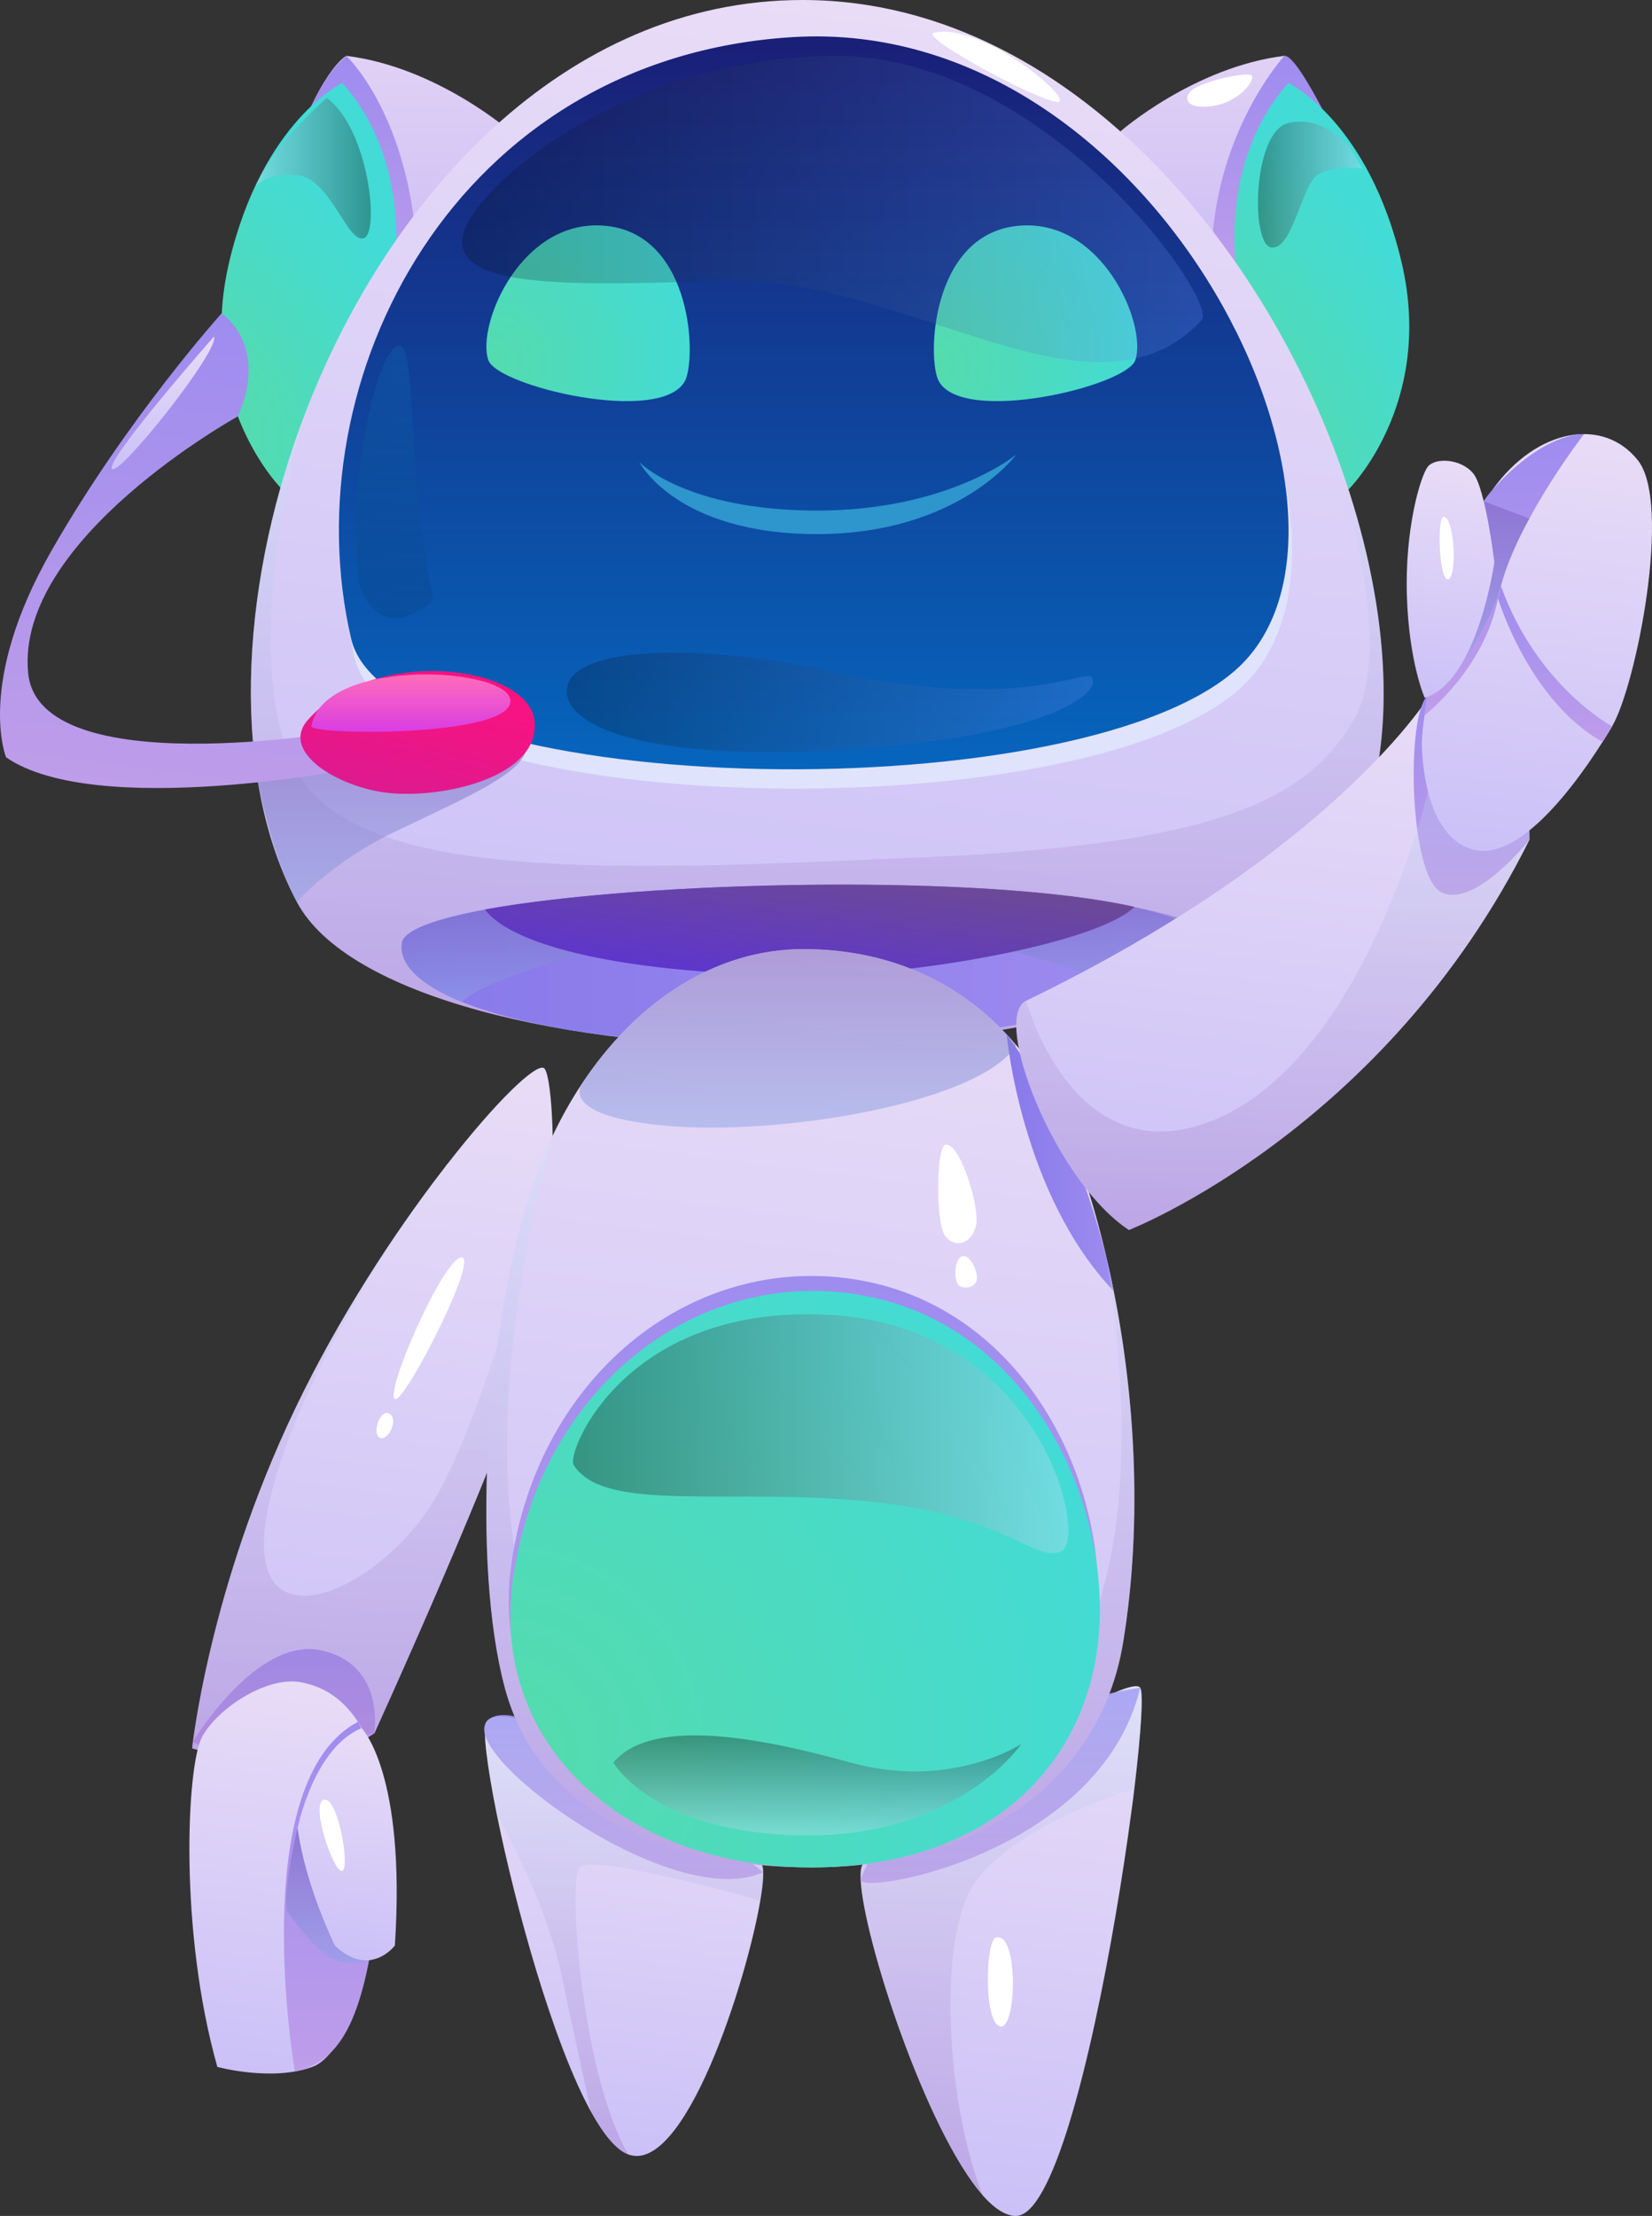
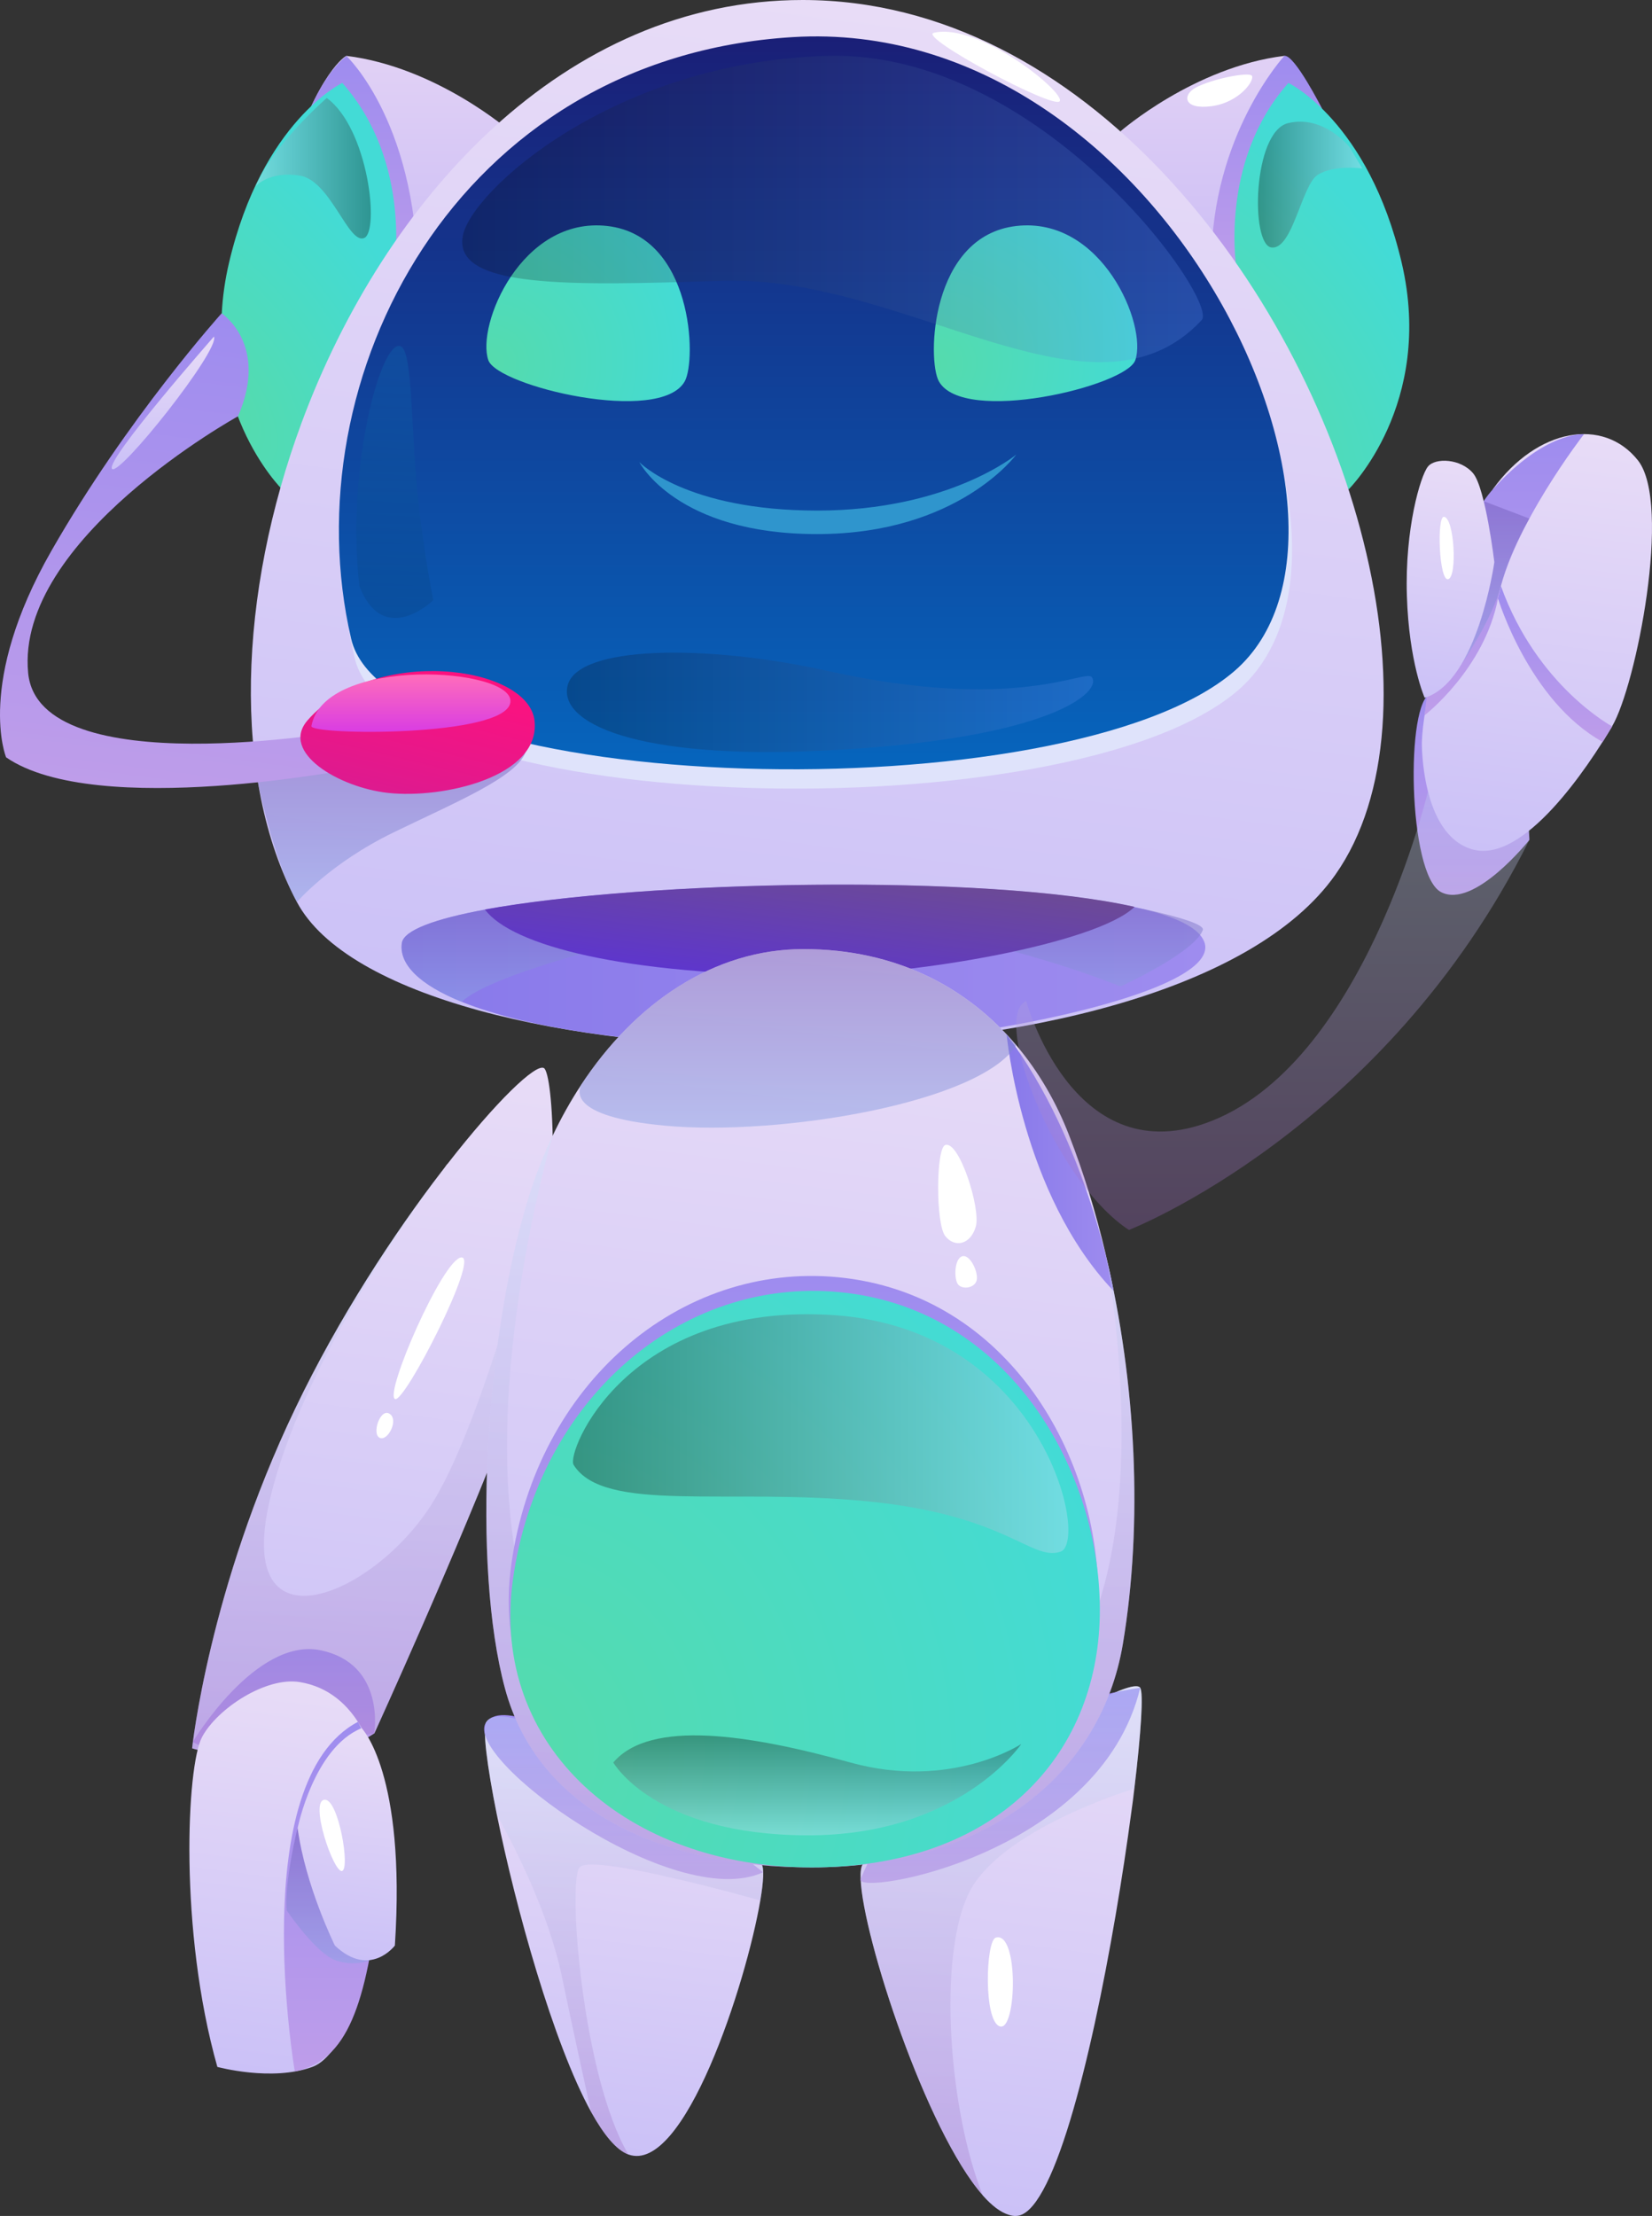
<svg xmlns="http://www.w3.org/2000/svg" width="340" height="456" viewBox="0 0 340 456" fill="none">
  <rect x="0" y="0" width="340" height="456" fill="#333333" stroke="none" />
  <path d="M156.48 391.074C153.593 408.115 140.807 447.5 129.332 443.35C126.857 442.466 124.261 439.274 121.665 434.609C113.829 420.392 106.114 392.449 102.281 373.542C100.194 363.23 99.272 355.618 100.097 354.366C105.216 346.705 153.836 379.951 156.747 383.659C157.281 384.346 157.159 387.096 156.48 391.074Z" fill="url(#paint0_linear_59_490)" />
  <path d="M233.46 368.067C233.29 369.638 233.072 371.283 232.829 372.978C229.384 398.858 222.3 436.892 214.657 450.716C212.838 454.031 210.97 455.971 209.126 455.995C208.641 456.02 208.155 455.946 207.646 455.774C205.923 455.259 204.104 453.859 202.236 451.747V451.723C190.663 438.562 177.586 398.612 177.125 386.679C177.077 385.206 177.198 384.15 177.562 383.634C184.161 374.574 231.98 343.611 234.649 347.294C235.376 348.301 234.843 356.551 233.46 368.067Z" fill="url(#paint1_linear_59_490)" />
  <path d="M100.095 354.366C94.709 361.486 138.574 393.701 157.06 385.279C157.06 385.279 107.228 344.912 100.095 354.366Z" fill="url(#paint2_linear_59_490)" />
  <path d="M177.15 386.679C175.694 390.313 226.327 381.989 234.673 347.319C234.673 347.319 190.882 352.5 177.15 386.679Z" fill="url(#paint3_linear_59_490)" />
  <path opacity="0.3" d="M119.263 384.273C116.813 387.342 119.846 427.218 129.308 443.325C126.833 442.441 124.237 439.249 121.641 434.584C120.113 427.611 117.832 417.249 115.673 406.887C112.907 393.579 105.871 379.902 102.281 373.518C100.194 363.205 99.272 355.593 100.097 354.341C105.216 346.68 153.836 379.926 156.747 383.634C157.281 384.346 157.159 387.096 156.48 391.074C156.48 391.074 121.738 381.228 119.263 384.273Z" fill="url(#paint4_linear_59_490)" />
  <path d="M204.928 398.735C202.866 399.373 202.38 416.07 205.826 417.003C209.271 417.936 209.707 397.262 204.928 398.735Z" fill="white" />
  <path opacity="0.3" d="M233.459 368.067C233.459 368.067 205.753 376.366 199.348 389.675C192.943 402.958 195.345 434.535 202.259 451.723C190.687 438.562 177.61 398.612 177.149 386.679C177.1 385.206 177.222 384.15 177.586 383.634C184.185 374.574 232.003 343.611 234.672 347.294C235.375 348.301 234.842 356.551 233.459 368.067Z" fill="url(#paint5_linear_59_490)" />
  <path d="M113.78 237.39C113.731 252.196 111.669 273.583 105.046 290.869C94.056 319.499 77.558 355.52 77.073 356.649L77.049 356.674C66.98 362.886 54.898 362.567 47.232 361.437C42.574 360.75 39.541 359.768 39.541 359.768C39.541 359.768 42.962 326.988 60.77 289.837C69.698 271.176 81.1 253.816 90.926 241.024C90.975 240.975 91.023 240.901 91.072 240.852C91.169 240.68 91.314 240.533 91.436 240.361C91.508 240.262 91.581 240.189 91.63 240.091C91.702 240.017 91.775 239.919 91.799 239.845C91.897 239.722 91.969 239.624 92.066 239.526C92.091 239.501 92.115 239.477 92.115 239.477C92.139 239.452 92.163 239.428 92.163 239.428C102.135 226.61 110.238 218.851 111.936 219.784C112.907 220.325 113.804 227.322 113.78 237.39Z" fill="url(#paint6_linear_59_490)" />
  <path d="M39.662 358.466C39.662 358.466 52.642 336.785 66.034 339.608C79.426 342.432 77.024 356.674 77.024 356.674C77.024 356.674 59.896 369.196 39.662 358.466Z" fill="url(#paint7_linear_59_490)" />
  <path opacity="0.3" d="M113.78 237.39C113.731 252.196 111.669 273.583 105.046 290.869C94.056 319.499 77.558 355.52 77.073 356.649L77.049 356.674L47.232 361.437C42.574 360.75 39.541 359.768 39.541 359.768C39.541 359.768 42.962 326.988 60.77 289.837C69.698 271.176 81.1 253.816 90.926 241.024C85.297 248.537 61.788 281.219 55.456 308.99C48.251 340.591 77.291 328.412 89.179 308.99C101.043 289.567 113.44 237.414 113.44 237.414H113.78V237.39Z" fill="url(#paint8_linear_59_490)" />
  <path d="M81.318 287.898C78.965 286.989 91.168 258.997 94.953 258.752C98.738 258.482 83.332 288.659 81.318 287.898Z" fill="white" />
  <path d="M80.081 290.869C78.213 289.862 76.466 295.116 78.164 295.878C79.862 296.639 82.191 291.998 80.081 290.869Z" fill="white" />
  <path d="M61.716 346.14C54.777 344.986 44.709 351.567 41.579 357.46C38.425 363.353 36.8 397.286 44.733 425.327C44.733 425.327 55.918 428.397 64.288 425.327C72.682 422.258 78.505 397.507 78.966 378.895C79.402 360.283 73.119 348.031 61.716 346.14Z" fill="url(#paint9_linear_59_490)" />
  <path d="M60.671 426.26C60.671 426.26 50.457 366.52 73.675 354.317C73.675 354.317 80.565 366.152 78.018 389.257C75.446 412.363 71.516 424.149 60.671 426.26Z" fill="url(#paint10_linear_59_490)" />
  <path opacity="0.5" d="M58.999 393.112C58.999 393.112 64.967 401.927 69.043 403.376C73.119 404.824 76.297 403.302 76.297 403.302L61.231 376.194C61.255 376.194 58.514 386.949 58.999 393.112Z" fill="url(#paint11_linear_59_490)" />
  <path d="M61.254 376.194C61.254 376.194 64.553 359.645 74.428 355.618C74.428 355.618 83.598 364.777 81.269 400.356C81.269 400.356 76.15 407.182 68.92 400.356C68.92 400.331 62.879 388.201 61.254 376.194Z" fill="url(#paint12_linear_59_490)" />
  <path d="M66.882 370.35C63.534 370.35 68.629 385.378 70.376 385.009C72.123 384.666 69.697 370.35 66.882 370.35Z" fill="white" />
  <path d="M105.023 27.034C105.023 27.034 89.859 13.775 71.275 11.491C71.275 11.491 65.598 14.315 59.024 35.014C52.449 55.713 64.579 96.645 64.579 96.645L105.023 27.034Z" fill="url(#paint13_linear_59_490)" />
  <path d="M64.092 21.829C64.092 21.829 67.076 14.831 71.297 11.516C71.297 11.516 86.582 25.782 85.975 59.888L81.56 64.504L64.092 21.829Z" fill="url(#paint14_linear_59_490)" />
  <path d="M230.598 27.034C230.598 27.034 245.761 13.775 264.345 11.491C264.345 11.491 270.022 14.315 276.597 35.014C283.171 55.713 271.041 96.645 271.041 96.645L230.598 27.034Z" fill="url(#paint15_linear_59_490)" />
  <path d="M264.344 11.491C264.344 11.491 249.326 27.795 249.326 54.068L255.149 57.776L272.083 22.32C272.059 22.32 266.43 11.172 264.344 11.491Z" fill="url(#paint16_linear_59_490)" />
  <path d="M254.566 55.983C254.566 55.983 250.563 33.541 265.168 17.065C265.168 17.065 281.642 24.922 288.483 54.068C295.301 83.214 277.542 100.721 277.542 100.721L254.566 55.983Z" fill="url(#paint17_radial_59_490)" />
  <path d="M81.052 55.983C81.052 55.983 85.055 33.541 70.449 17.065C70.449 17.065 53.976 24.922 47.135 54.068C40.317 83.214 58.076 100.721 58.076 100.721L81.052 55.983Z" fill="url(#paint18_radial_59_490)" />
  <path d="M274.825 180.007C240.956 228.059 81.828 224.499 61.109 185.629C47.596 160.24 49.075 122.083 62.079 86.971C79.159 40.883 116.133 0 165.189 0C222.906 0 267.255 58.193 280.599 111.353C287.368 138.24 286.203 163.85 274.825 180.007Z" fill="url(#paint19_linear_59_490)" />
  <path d="M72.996 135.416C80.566 168.147 220.455 171.707 254.809 142.046C289.162 112.384 239.694 7.022 163.902 11.614C94.588 15.837 60.574 81.814 72.996 135.416Z" fill="#DFE3FB" />
  <path d="M72.269 131.438C79.839 164.169 219.728 167.73 254.082 138.068C288.436 108.407 238.967 3.045 163.176 7.636C93.862 11.86 59.848 77.837 72.269 131.438Z" fill="url(#paint20_linear_59_490)" />
-   <path opacity="0.3" d="M274.825 180.007C240.956 228.059 81.828 224.499 61.109 185.629C47.596 160.24 49.075 122.083 62.079 86.971C62.079 86.946 62.104 86.946 62.104 86.946C61.546 89.009 48.202 138.24 61.812 159.897C75.738 182.045 130.811 178.975 189.935 176.422C249.06 173.843 268.614 165.176 278.537 148.283C286.349 134.999 278.488 105.706 274.801 93.822L280.599 111.329C287.368 138.24 286.203 163.85 274.825 180.007Z" fill="url(#paint21_linear_59_490)" />
  <path d="M165.358 215.389C132.29 215.34 108.441 211.583 95.097 206.181H95.073C86.315 202.646 82.069 198.398 82.7 194.052C83.088 191.4 89.59 189.067 99.804 187.176C129.839 181.676 192.02 180.007 225.525 185.163C228.412 185.605 231.081 186.096 233.507 186.636C234.016 186.759 234.526 186.882 235.011 187.005C235.108 187.029 235.181 187.054 235.302 187.054C241.076 188.502 245.177 190.246 246.996 192.406C247.457 192.947 247.773 193.511 247.942 194.076C251.048 204.905 195.247 215.389 165.358 215.389Z" fill="url(#paint22_linear_59_490)" />
-   <path opacity="0.5" d="M247.555 191.375C247.434 191.694 247.264 192.038 246.997 192.382C243.746 197.023 230.621 202.989 230.621 202.989C230.621 202.989 180.109 182.069 139.181 191.375C98.252 200.681 95.123 206.181 95.123 206.181H95.099C86.34 202.646 82.095 198.398 82.725 194.052C83.114 191.4 89.615 189.067 99.829 187.176C129.865 181.676 192.046 180.007 225.55 185.163C229.044 185.801 232.222 186.415 235.037 187.005C235.134 187.029 235.206 187.054 235.328 187.054C243.237 188.772 247.919 190.319 247.555 191.375Z" fill="url(#paint23_linear_59_490)" />
+   <path opacity="0.5" d="M247.555 191.375C247.434 191.694 247.264 192.038 246.997 192.382C243.746 197.023 230.621 202.989 230.621 202.989C230.621 202.989 180.109 182.069 139.181 191.375C98.252 200.681 95.123 206.181 95.123 206.181H95.099C86.34 202.646 82.095 198.398 82.725 194.052C83.114 191.4 89.615 189.067 99.829 187.176C229.044 185.801 232.222 186.415 235.037 187.005C235.134 187.029 235.206 187.054 235.328 187.054C243.237 188.772 247.919 190.319 247.555 191.375Z" fill="url(#paint23_linear_59_490)" />
  <path d="M233.508 186.612C225.696 194.174 188.188 200.73 166.814 200.706C128.506 200.657 105.215 194.543 99.805 187.152C132.436 181.185 202.987 179.736 233.508 186.612Z" fill="url(#paint24_linear_59_490)" />
  <path d="M231.105 338.258C226.495 365.857 202.064 384.273 167.056 384.273C136.584 384.273 110.746 372.781 103.928 347.441C97.111 322.151 99.755 275.35 108.853 246.205C110.212 241.858 111.862 237.66 113.754 233.682L113.778 233.633C115.501 230.023 117.417 226.586 119.528 223.369C119.552 223.345 119.552 223.32 119.552 223.32C130.664 206.378 146.943 195.304 165.357 195.304C184.524 195.304 199.177 203.284 209.149 215.07C213.782 220.545 217.422 226.88 220.018 233.584C223.026 241.318 225.549 249.519 227.538 257.966C227.538 258.015 227.563 258.113 227.587 258.212C233.895 284.73 235.229 313.606 231.105 338.258Z" fill="url(#paint25_linear_59_490)" />
  <path d="M207.184 212.909C207.184 212.909 210.168 245.714 229.188 265.652C229.213 265.627 223.924 235.057 207.184 212.909Z" fill="url(#paint26_linear_59_490)" />
-   <path d="M314.758 172.837C284.941 232.675 232.343 253.104 232.343 253.104C217.884 243.626 205.292 212.713 210.266 206.672L210.29 206.648C210.533 206.353 210.848 206.108 211.188 205.936C275.358 174.875 294.549 142.635 294.549 142.635C303.21 143.274 308.159 148.381 310.998 154.249C315.098 162.794 314.758 172.837 314.758 172.837Z" fill="url(#paint27_linear_59_490)" />
  <path opacity="0.5" d="M61.109 185.629C61.109 185.629 67.829 177.698 81.003 171.29C94.176 164.906 106.307 159.897 108.175 154.765C110.043 149.633 72.002 152.653 72.002 152.653L53.078 160.977C53.102 160.977 56.062 176.422 61.109 185.629Z" fill="url(#paint28_linear_59_490)" />
  <path d="M294.551 142.66C289.213 144.108 289.747 179.982 296.564 183.567C303.382 187.152 314.76 172.837 314.76 172.837C314.76 172.837 313.474 137.552 294.551 142.66Z" fill="url(#paint29_linear_59_490)" />
  <path d="M193.233 78.475C198.28 87.487 231.76 79.482 233.652 74.129C236.176 66.959 226.835 44.468 209.149 46.506C191.462 48.568 190.783 74.105 193.233 78.475Z" fill="url(#paint30_radial_59_490)" />
  <path d="M140.927 78.475C135.881 87.487 102.401 79.482 100.508 74.129C97.985 66.959 107.326 44.468 125.012 46.506C142.674 48.568 143.378 74.105 140.927 78.475Z" fill="url(#paint31_radial_59_490)" />
  <path d="M131.586 95.098C131.586 95.098 141.121 105.067 168.196 105.067C195.247 105.067 209.149 93.551 209.149 93.551C209.149 93.551 197.212 109.904 168.196 109.904C139.18 109.929 131.586 95.098 131.586 95.098Z" fill="#2F95CD" />
  <path d="M45.606 64.479C45.606 64.479 55.432 70.863 48.978 85.669C48.978 85.669 3.125 110.936 5.794 138.485C8.001 161.468 71.347 150.345 71.347 150.345L73.628 158.006C73.628 158.006 19.817 168.663 1.257 155.845C1.257 155.845 -5.051 140.671 10.597 113.317C26.246 85.964 45.606 64.479 45.606 64.479Z" fill="url(#paint32_linear_59_490)" />
  <path d="M63.316 148.209C57.542 154.814 69.794 162.057 79.862 163.162C91.168 164.415 111.232 159.872 110.019 148.356C108.806 136.84 76.854 132.715 63.316 148.209Z" fill="url(#paint33_linear_59_490)" />
  <path opacity="0.5" d="M95.221 48.691C93.474 59.298 116.789 58.832 148.523 57.776C186.661 56.499 224.994 89.746 247.314 65.879C251.001 61.95 214.464 10.337 170.382 11.491C126.275 12.645 96.725 39.483 95.221 48.691Z" fill="url(#paint34_linear_59_490)" fill-opacity="0.44" />
  <path opacity="0.5" d="M116.837 141.015C114.823 148.7 130.714 156.386 169.75 154.446C216.962 152.113 226.982 142.095 224.678 139.32C223.295 137.651 209.15 146.662 170.357 138.068C144.761 132.396 118.948 132.936 116.837 141.015Z" fill="url(#paint35_linear_59_490)" fill-opacity="0.44" />
  <path opacity="0.3" d="M274.486 92.815L273.346 89.328C273.564 89.991 274.001 91.194 274.486 92.815Z" fill="url(#paint36_linear_59_490)" />
  <path opacity="0.3" d="M231.105 338.258C226.495 365.857 202.064 384.273 167.056 384.273C136.584 384.273 110.746 372.781 103.928 347.441C97.111 322.151 99.755 275.35 108.853 246.205C110.212 241.858 111.862 237.66 113.754 233.682L113.778 233.633C113.778 233.633 95.34 295.509 110.066 334.919C124.817 374.328 193.476 373.493 216.718 347.319C238.844 322.396 228.606 263.859 227.587 258.261C233.895 284.73 235.229 313.606 231.105 338.258Z" fill="url(#paint37_linear_59_490)" />
  <path d="M105.239 321.881C110.456 284.828 139.811 259.709 172.443 262.828C207.597 266.192 226.496 300.15 226.011 329.296C225.502 358.442 204.467 381.203 166.717 381.203C128.991 381.203 100.363 356.526 105.239 321.881Z" fill="url(#paint38_linear_59_490)" />
  <path d="M105.58 324.95C110.796 287.898 140.152 262.779 172.783 265.897C207.937 269.261 226.837 303.219 226.351 332.365C225.842 361.511 204.808 384.273 167.057 384.273C129.307 384.273 100.703 359.596 105.58 324.95Z" fill="url(#paint39_radial_59_490)" />
  <path opacity="0.5" d="M209.15 215.094C201.702 226.93 160.628 233.829 136.9 231.644C116.23 229.729 119.384 224.081 119.53 223.369C119.554 223.345 119.554 223.32 119.554 223.32C130.665 206.378 146.945 195.304 165.359 195.304C184.501 195.328 199.179 203.284 209.15 215.094Z" fill="url(#paint40_linear_59_490)" />
  <path d="M194.543 235.622C192.626 236.26 192.554 251.827 194.543 254.357C196.532 256.861 199.759 256.1 200.827 252.417C201.894 248.758 197.43 234.664 194.543 235.622Z" fill="white" />
  <path d="M198.086 258.506C196.485 258.899 196.315 262.754 197.043 264.105C197.771 265.455 200.537 265.161 200.998 263.515C201.434 261.87 199.688 258.114 198.086 258.506Z" fill="white" />
  <path opacity="0.72" d="M126.225 362.69C126.225 362.69 134.643 377.545 166.037 377.668C197.431 377.79 210.192 358.884 210.192 358.884C210.192 358.884 195.708 368.435 175.014 362.69C154.295 356.944 133.818 353.727 126.225 362.69Z" fill="url(#paint41_linear_59_490)" fill-opacity="0.44" />
  <path d="M192.191 6.752C188.843 7.538 216.961 22.614 218.102 20.822C219.242 19.029 201.483 4.567 192.191 6.752Z" fill="white" />
  <path d="M246.102 18.023C243.287 19.545 243.53 22.614 249.328 21.853C255.127 21.092 258.281 16.476 257.65 15.592C257.019 14.708 249.256 16.304 246.102 18.023Z" fill="white" />
  <path opacity="0.3" d="M314.758 172.837C284.941 232.675 232.343 253.104 232.343 253.104C217.884 243.626 205.292 212.713 210.266 206.672L210.29 206.648C210.581 206.378 210.872 206.157 211.188 205.936C211.188 205.936 220.577 240.827 248.065 231.153C280.696 219.661 294.039 162.278 294.039 162.278V145.459L310.974 154.274C315.098 162.794 314.758 172.837 314.758 172.837Z" fill="url(#paint42_linear_59_490)" />
  <path d="M292.631 152.776C292.631 152.776 292.389 171.707 302.991 174.777C313.593 177.846 326.864 157.785 331.789 149.461C336.714 141.137 344.162 103.692 337.102 94.73C330.018 85.792 316.383 88.076 307.285 100.623C307.285 100.623 293.141 136.668 292.631 152.776Z" fill="url(#paint43_linear_59_490)" />
  <path d="M293.215 147.178C293.215 147.178 305.515 137.7 308.305 123.139C311.095 108.554 325.992 89.353 325.992 89.353C325.992 89.353 318.155 88.616 307.286 100.648C296.417 112.655 293.215 147.178 293.215 147.178Z" fill="url(#paint44_linear_59_490)" />
  <path opacity="0.5" d="M305.345 103.128L314.759 106.712C314.759 106.712 310.586 113.809 308.888 120.586C307.189 127.363 300.809 136.619 300.809 136.619L305.345 103.128Z" fill="url(#paint45_linear_59_490)" />
  <path d="M293.215 143.593C293.215 143.593 289.989 136.423 289.552 122.623C289.115 108.824 292.342 97.946 293.87 96.031C295.375 94.116 300.688 94.362 303.211 97.431C305.734 100.5 307.554 115.675 307.554 115.675C307.554 115.675 304.133 140.253 293.215 143.593Z" fill="url(#paint46_linear_59_490)" />
  <path d="M308.305 123.139C308.305 123.139 314.637 144.231 329.849 152.678L331.814 149.486C331.814 149.486 316.311 141.211 308.911 120.61L308.305 123.139Z" fill="url(#paint47_linear_59_490)" />
  <path d="M297.193 106.344C295.664 106.172 296.174 119.751 298.066 119.186C299.959 118.621 299.328 106.614 297.193 106.344Z" fill="white" />
  <path d="M64.092 149.412C63.752 151.303 104.099 151.745 105.045 144.526C105.967 137.331 66.736 134.852 64.092 149.412Z" fill="url(#paint48_linear_59_490)" />
  <path opacity="0.2" d="M73.992 120.659C73.992 120.659 72.342 109.512 74.283 94.558C76.224 79.605 80.178 69.955 82.556 71.305C84.909 72.656 84.546 87.315 85.953 101.728C87.044 112.949 89.179 123.507 89.179 123.507C89.179 123.507 78.965 133.403 73.992 120.659Z" fill="url(#paint49_linear_59_490)" fill-opacity="0.44" />
  <path opacity="0.72" d="M118.05 301.427C124.26 311.445 149.759 306.117 178.508 308.94C207.258 311.789 212.158 321.242 218.224 319.327C224.289 317.412 214.706 273.607 171.764 270.636C128.797 267.689 116.497 298.947 118.05 301.427Z" fill="url(#paint50_linear_59_490)" fill-opacity="0.44" />
  <path opacity="0.72" d="M277.735 30.251C277.735 30.251 272.398 23.547 265.095 25.34C257.817 27.132 257.331 50.361 261.674 50.925C266.041 51.49 267.885 38.084 271.209 35.972C274.557 33.86 280.379 34.67 280.379 34.67L277.735 30.251Z" fill="url(#paint51_linear_59_490)" fill-opacity="0.44" />
  <path opacity="0.72" d="M52.617 38.329C52.617 38.329 55.431 35.112 61.739 36.144C68.047 37.2 71.686 50.311 74.937 48.986C78.164 47.66 75.811 26.42 67.247 20.159C67.247 20.159 56.256 29.686 52.617 38.329Z" fill="url(#paint52_linear_59_490)" fill-opacity="0.44" />
  <path d="M44.03 69.267C44.03 69.267 21.685 94.656 23.044 96.473C24.427 98.29 45.388 71.895 44.03 69.267Z" fill="url(#paint53_linear_59_490)" />
  <defs>
    <linearGradient id="paint0_linear_59_490" x1="119.617" y1="442.232" x2="130.497" y2="356.64" gradientUnits="userSpaceOnUse">
      <stop stop-color="#CBC1F7" />
      <stop offset="1" stop-color="#E8DCF7" />
    </linearGradient>
    <linearGradient id="paint1_linear_59_490" x1="195.678" y1="454.328" x2="209.711" y2="343.927" gradientUnits="userSpaceOnUse">
      <stop stop-color="#CBC1F7" />
      <stop offset="1" stop-color="#E8DCF7" />
    </linearGradient>
    <linearGradient id="paint2_linear_59_490" x1="128.345" y1="386.672" x2="128.345" y2="352.927" gradientUnits="userSpaceOnUse">
      <stop stop-color="#BE9DEA" />
      <stop offset="1" stop-color="#9E8CEF" />
    </linearGradient>
    <linearGradient id="paint3_linear_59_490" x1="205.892" y1="387.454" x2="205.892" y2="347.318" gradientUnits="userSpaceOnUse">
      <stop stop-color="#BE9DEA" />
      <stop offset="1" stop-color="#9E8CEF" />
    </linearGradient>
    <linearGradient id="paint4_linear_59_490" x1="128.428" y1="443.338" x2="128.428" y2="353.211" gradientUnits="userSpaceOnUse">
      <stop stop-color="#9D68C2" />
      <stop offset="1" stop-color="#CCEDFF" />
    </linearGradient>
    <linearGradient id="paint5_linear_59_490" x1="206.058" y1="451.718" x2="206.058" y2="347.009" gradientUnits="userSpaceOnUse">
      <stop stop-color="#9D68C2" />
      <stop offset="1" stop-color="#CCEDFF" />
    </linearGradient>
    <linearGradient id="paint6_linear_59_490" x1="69.157" y1="364.223" x2="87.915" y2="216.66" gradientUnits="userSpaceOnUse">
      <stop stop-color="#CBC1F7" />
      <stop offset="1" stop-color="#E8DCF7" />
    </linearGradient>
    <linearGradient id="paint7_linear_59_490" x1="58.426" y1="362.808" x2="58.426" y2="339.346" gradientUnits="userSpaceOnUse">
      <stop stop-color="#BE9DEA" />
      <stop offset="1" stop-color="#9E8CEF" />
    </linearGradient>
    <linearGradient id="paint8_linear_59_490" x1="76.641" y1="361.421" x2="76.641" y2="237.381" gradientUnits="userSpaceOnUse">
      <stop stop-color="#9D68C2" />
      <stop offset="1" stop-color="#CCEDFF" />
    </linearGradient>
    <linearGradient id="paint9_linear_59_490" x1="52.856" y1="426.68" x2="63.073" y2="346.3" gradientUnits="userSpaceOnUse">
      <stop stop-color="#CBC1F7" />
      <stop offset="1" stop-color="#E8DCF7" />
    </linearGradient>
    <linearGradient id="paint10_linear_59_490" x1="68.51" y1="426.265" x2="68.51" y2="354.329" gradientUnits="userSpaceOnUse">
      <stop stop-color="#BE9DEA" />
      <stop offset="1" stop-color="#9E8CEF" />
    </linearGradient>
    <linearGradient id="paint11_linear_59_490" x1="67.625" y1="403.998" x2="67.625" y2="376.183" gradientUnits="userSpaceOnUse">
      <stop stop-color="#8DA4E5" />
      <stop offset="1" stop-color="#755CBB" />
    </linearGradient>
    <linearGradient id="paint12_linear_59_490" x1="69.467" y1="402.685" x2="75.437" y2="355.723" gradientUnits="userSpaceOnUse">
      <stop stop-color="#CBC1F7" />
      <stop offset="1" stop-color="#E8DCF7" />
    </linearGradient>
    <linearGradient id="paint13_linear_59_490" x1="81.054" y1="96.636" x2="81.054" y2="11.494" gradientUnits="userSpaceOnUse">
      <stop stop-color="#B9ACF4" />
      <stop offset="1" stop-color="#E1D1F5" />
    </linearGradient>
    <linearGradient id="paint14_linear_59_490" x1="75.029" y1="64.471" x2="75.029" y2="11.494" gradientUnits="userSpaceOnUse">
      <stop stop-color="#BE9DEA" />
      <stop offset="1" stop-color="#9E8CEF" />
    </linearGradient>
    <linearGradient id="paint15_linear_59_490" x1="254.577" y1="96.636" x2="254.577" y2="11.494" gradientUnits="userSpaceOnUse">
      <stop stop-color="#B9ACF4" />
      <stop offset="1" stop-color="#E1D1F5" />
    </linearGradient>
    <linearGradient id="paint16_linear_59_490" x1="260.686" y1="57.772" x2="260.686" y2="11.487" gradientUnits="userSpaceOnUse">
      <stop stop-color="#BE9DEA" />
      <stop offset="1" stop-color="#9E8CEF" />
    </linearGradient>
    <radialGradient id="paint17_radial_59_490" cx="0" cy="0" r="1" gradientUnits="userSpaceOnUse" gradientTransform="translate(254.064 83.109) rotate(-32.264) scale(43.989 83.751)">
      <stop stop-color="#55DBAC" />
      <stop offset="1" stop-color="#43DBD6" />
    </radialGradient>
    <radialGradient id="paint18_radial_59_490" cx="0" cy="0" r="1" gradientUnits="userSpaceOnUse" gradientTransform="translate(45.576 83.109) rotate(-32.264) scale(43.989 83.751)">
      <stop stop-color="#55DBAC" />
      <stop offset="1" stop-color="#43DBD6" />
    </radialGradient>
    <linearGradient id="paint19_linear_59_490" x1="158.741" y1="217.4" x2="186.126" y2="1.96" gradientUnits="userSpaceOnUse">
      <stop stop-color="#CBC1F7" />
      <stop offset="1" stop-color="#E8DCF7" />
    </linearGradient>
    <linearGradient id="paint20_linear_59_490" x1="167.468" y1="158.317" x2="167.468" y2="7.513" gradientUnits="userSpaceOnUse">
      <stop stop-color="#0665BD" />
      <stop offset="1" stop-color="#1A1F77" />
    </linearGradient>
    <linearGradient id="paint21_linear_59_490" x1="168.201" y1="215.408" x2="168.201" y2="86.946" gradientUnits="userSpaceOnUse">
      <stop stop-color="#9D68C2" />
      <stop offset="1" stop-color="#CCEDFF" />
    </linearGradient>
    <linearGradient id="paint22_linear_59_490" x1="82.65" y1="198.709" x2="248.055" y2="198.709" gradientUnits="userSpaceOnUse">
      <stop stop-color="#8879EA" />
      <stop offset="1" stop-color="#9E8CEF" />
    </linearGradient>
    <linearGradient id="paint23_linear_59_490" x1="165.112" y1="206.168" x2="165.112" y2="182.039" gradientUnits="userSpaceOnUse">
      <stop stop-color="#8DA4E5" />
      <stop offset="1" stop-color="#755CBB" />
    </linearGradient>
    <linearGradient id="paint24_linear_59_490" x1="164.691" y1="202.754" x2="167.87" y2="177.747" gradientUnits="userSpaceOnUse">
      <stop stop-color="#5E36CC" />
      <stop offset="1" stop-color="#6C4A96" />
    </linearGradient>
    <linearGradient id="paint25_linear_59_490" x1="157.334" y1="383.953" x2="181.125" y2="196.791" gradientUnits="userSpaceOnUse">
      <stop stop-color="#CBC1F7" />
      <stop offset="1" stop-color="#E8DCF7" />
    </linearGradient>
    <linearGradient id="paint26_linear_59_490" x1="207.194" y1="239.267" x2="229.204" y2="239.267" gradientUnits="userSpaceOnUse">
      <stop stop-color="#8879EA" />
      <stop offset="1" stop-color="#9E8CEF" />
    </linearGradient>
    <linearGradient id="paint27_linear_59_490" x1="253.959" y1="255.858" x2="268.77" y2="139.342" gradientUnits="userSpaceOnUse">
      <stop stop-color="#CBC1F7" />
      <stop offset="1" stop-color="#E8DCF7" />
    </linearGradient>
    <linearGradient id="paint28_linear_59_490" x1="80.677" y1="185.623" x2="80.677" y2="151.768" gradientUnits="userSpaceOnUse">
      <stop stop-color="#8DA4E5" />
      <stop offset="1" stop-color="#755CBB" />
    </linearGradient>
    <linearGradient id="paint29_linear_59_490" x1="302.844" y1="184.143" x2="302.844" y2="142.152" gradientUnits="userSpaceOnUse">
      <stop stop-color="#BE9DEA" />
      <stop offset="1" stop-color="#9E8CEF" />
    </linearGradient>
    <radialGradient id="paint30_radial_59_490" cx="0" cy="0" r="1" gradientUnits="userSpaceOnUse" gradientTransform="translate(192.199 74.93) rotate(-13.202) scale(44.454 41.69)">
      <stop stop-color="#55DBAC" />
      <stop offset="1" stop-color="#43DBD6" />
    </radialGradient>
    <radialGradient id="paint31_radial_59_490" cx="0" cy="0" r="1" gradientUnits="userSpaceOnUse" gradientTransform="translate(100.102 74.93) rotate(-13.203) scale(44.45 41.69)">
      <stop stop-color="#55DBAC" />
      <stop offset="1" stop-color="#43DBD6" />
    </radialGradient>
    <linearGradient id="paint32_linear_59_490" x1="35.265" y1="163.501" x2="47.817" y2="64.753" gradientUnits="userSpaceOnUse">
      <stop stop-color="#BE9DEA" />
      <stop offset="1" stop-color="#9E8CEF" />
    </linearGradient>
    <linearGradient id="paint33_linear_59_490" x1="82.864" y1="164.087" x2="89.315" y2="137.016" gradientUnits="userSpaceOnUse">
      <stop stop-color="#DD1A8F" />
      <stop offset="1" stop-color="#FE117E" />
    </linearGradient>
    <linearGradient id="paint34_linear_59_490" x1="95.121" y1="42.994" x2="247.554" y2="42.994" gradientUnits="userSpaceOnUse">
      <stop />
      <stop offset="1" stop-color="#6A9BFF" />
    </linearGradient>
    <linearGradient id="paint35_linear_59_490" x1="116.67" y1="144.535" x2="224.994" y2="144.535" gradientUnits="userSpaceOnUse">
      <stop />
      <stop offset="1" stop-color="#6A9BFF" />
    </linearGradient>
    <linearGradient id="paint36_linear_59_490" x1="273.921" y1="92.816" x2="273.921" y2="89.334" gradientUnits="userSpaceOnUse">
      <stop stop-color="#9D68C2" />
      <stop offset="1" stop-color="#CCEDFF" />
    </linearGradient>
    <linearGradient id="paint37_linear_59_490" x1="166.778" y1="384.273" x2="166.778" y2="233.636" gradientUnits="userSpaceOnUse">
      <stop stop-color="#9D68C2" />
      <stop offset="1" stop-color="#CCEDFF" />
    </linearGradient>
    <linearGradient id="paint38_linear_59_490" x1="165.353" y1="381.21" x2="165.353" y2="262.569" gradientUnits="userSpaceOnUse">
      <stop stop-color="#BE9DEA" />
      <stop offset="1" stop-color="#9E8CEF" />
    </linearGradient>
    <radialGradient id="paint39_radial_59_490" cx="0" cy="0" r="1" gradientUnits="userSpaceOnUse" gradientTransform="translate(105.037 359.297) rotate(-14.868) scale(129.781 135.755)">
      <stop stop-color="#55DBAC" />
      <stop offset="1" stop-color="#43DBD6" />
    </radialGradient>
    <linearGradient id="paint40_linear_59_490" x1="164.211" y1="232.041" x2="164.211" y2="195.319" gradientUnits="userSpaceOnUse">
      <stop stop-color="#8DA4E5" />
      <stop offset="1" stop-color="#755CBB" />
    </linearGradient>
    <linearGradient id="paint41_linear_59_490" x1="168.199" y1="377.661" x2="168.199" y2="357.11" gradientUnits="userSpaceOnUse">
      <stop stop-color="#D4E2FF" />
      <stop offset="1" />
    </linearGradient>
    <linearGradient id="paint42_linear_59_490" x1="261.95" y1="253.108" x2="261.95" y2="145.464" gradientUnits="userSpaceOnUse">
      <stop stop-color="#9D68C2" />
      <stop offset="1" stop-color="#CCEDFF" />
    </linearGradient>
    <linearGradient id="paint43_linear_59_490" x1="310.959" y1="175.885" x2="322.039" y2="88.717" gradientUnits="userSpaceOnUse">
      <stop stop-color="#CBC1F7" />
      <stop offset="1" stop-color="#E8DCF7" />
    </linearGradient>
    <linearGradient id="paint44_linear_59_490" x1="309.597" y1="147.173" x2="309.597" y2="89.334" gradientUnits="userSpaceOnUse">
      <stop stop-color="#BE9DEA" />
      <stop offset="1" stop-color="#9E8CEF" />
    </linearGradient>
    <linearGradient id="paint45_linear_59_490" x1="307.779" y1="136.625" x2="307.779" y2="103.121" gradientUnits="userSpaceOnUse">
      <stop stop-color="#8DA4E5" />
      <stop offset="1" stop-color="#755CBB" />
    </linearGradient>
    <linearGradient id="paint46_linear_59_490" x1="294.987" y1="143.809" x2="301.16" y2="95.243" gradientUnits="userSpaceOnUse">
      <stop stop-color="#CBC1F7" />
      <stop offset="1" stop-color="#E8DCF7" />
    </linearGradient>
    <linearGradient id="paint47_linear_59_490" x1="320.042" y1="152.656" x2="320.042" y2="120.594" gradientUnits="userSpaceOnUse">
      <stop stop-color="#BE9DEA" />
      <stop offset="1" stop-color="#9E8CEF" />
    </linearGradient>
    <linearGradient id="paint48_linear_59_490" x1="84.563" y1="150.602" x2="84.563" y2="138.779" gradientUnits="userSpaceOnUse">
      <stop stop-color="#D93DE3" />
      <stop offset="1" stop-color="#FF6DBA" />
    </linearGradient>
    <linearGradient id="paint49_linear_59_490" x1="80.409" y1="127.126" x2="84.279" y2="71.338" gradientUnits="userSpaceOnUse">
      <stop />
      <stop offset="1" stop-color="#00E3FF" />
    </linearGradient>
    <linearGradient id="paint50_linear_59_490" x1="117.914" y1="295.027" x2="219.852" y2="295.027" gradientUnits="userSpaceOnUse">
      <stop />
      <stop offset="1" stop-color="#D4E2FF" />
    </linearGradient>
    <linearGradient id="paint51_linear_59_490" x1="258.916" y1="37.982" x2="280.422" y2="37.982" gradientUnits="userSpaceOnUse">
      <stop />
      <stop offset="1" stop-color="#D4E2FF" />
    </linearGradient>
    <linearGradient id="paint52_linear_59_490" x1="52.617" y1="34.623" x2="76.318" y2="34.623" gradientUnits="userSpaceOnUse">
      <stop stop-color="#D4E2FF" />
      <stop offset="1" />
    </linearGradient>
    <linearGradient id="paint53_linear_59_490" x1="33.328" y1="96.734" x2="33.79" y2="69.093" gradientUnits="userSpaceOnUse">
      <stop stop-color="#CBC1F7" />
      <stop offset="1" stop-color="#E8DCF7" />
    </linearGradient>
  </defs>
</svg>